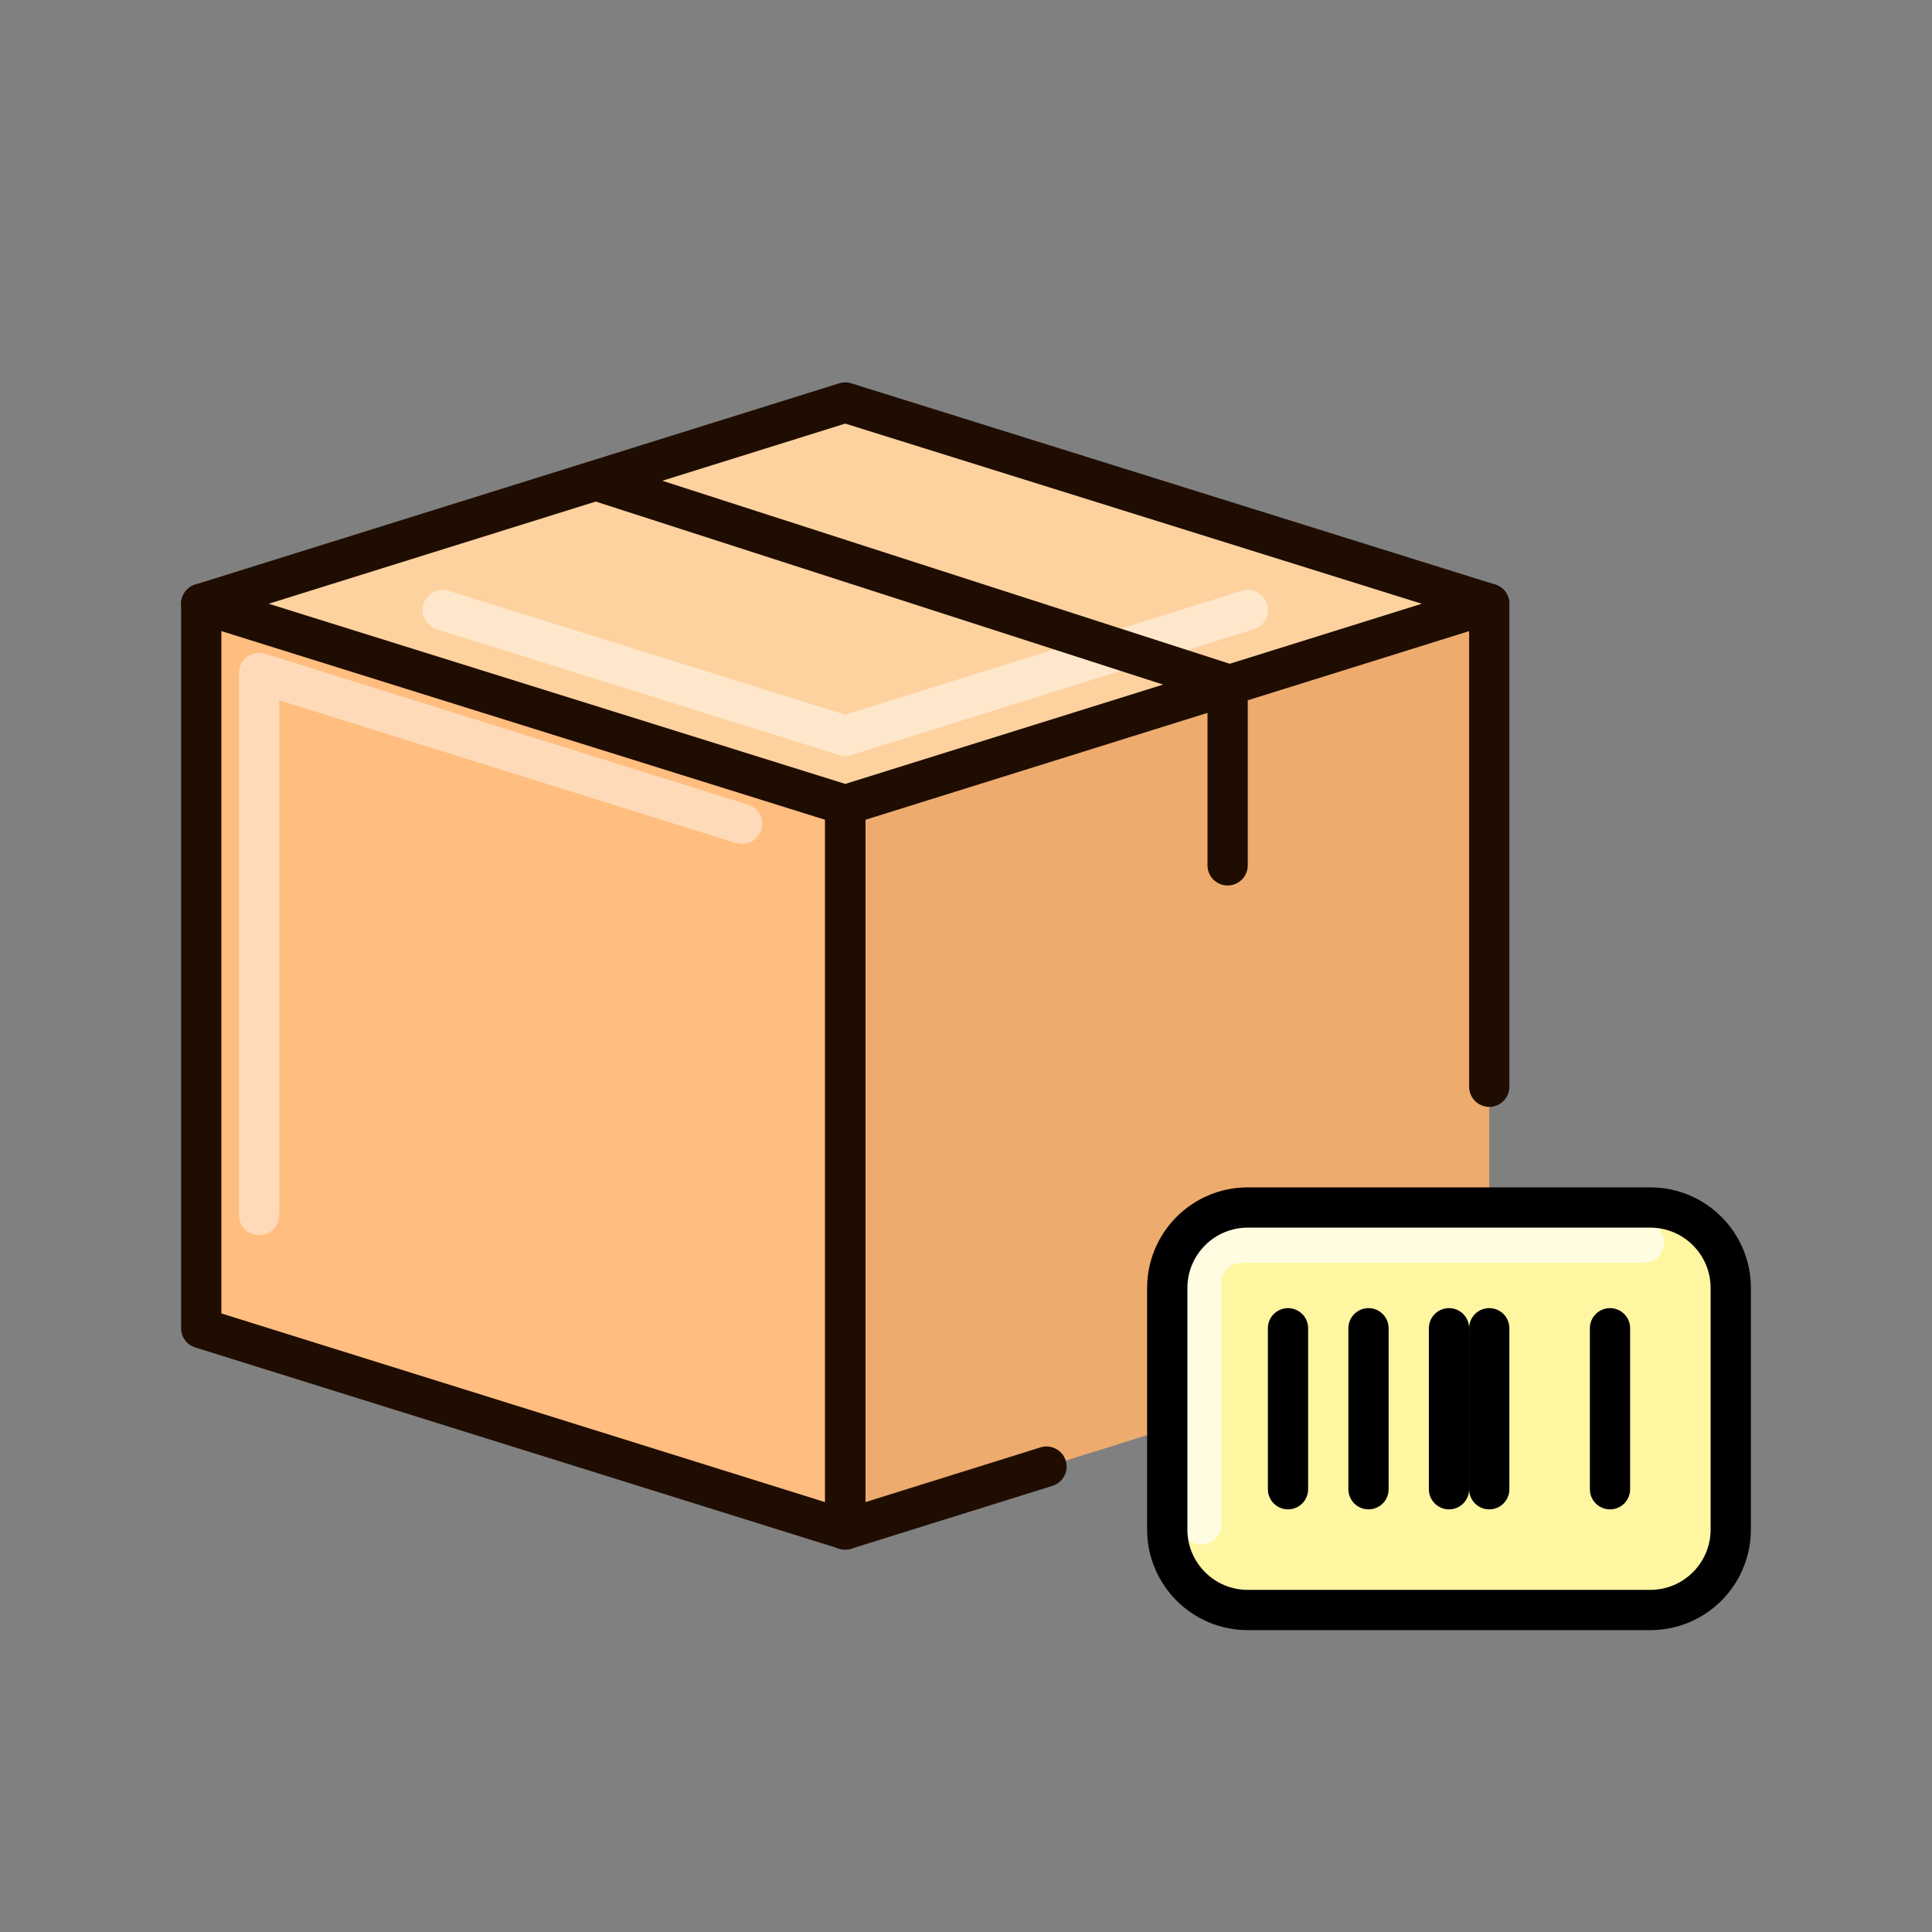
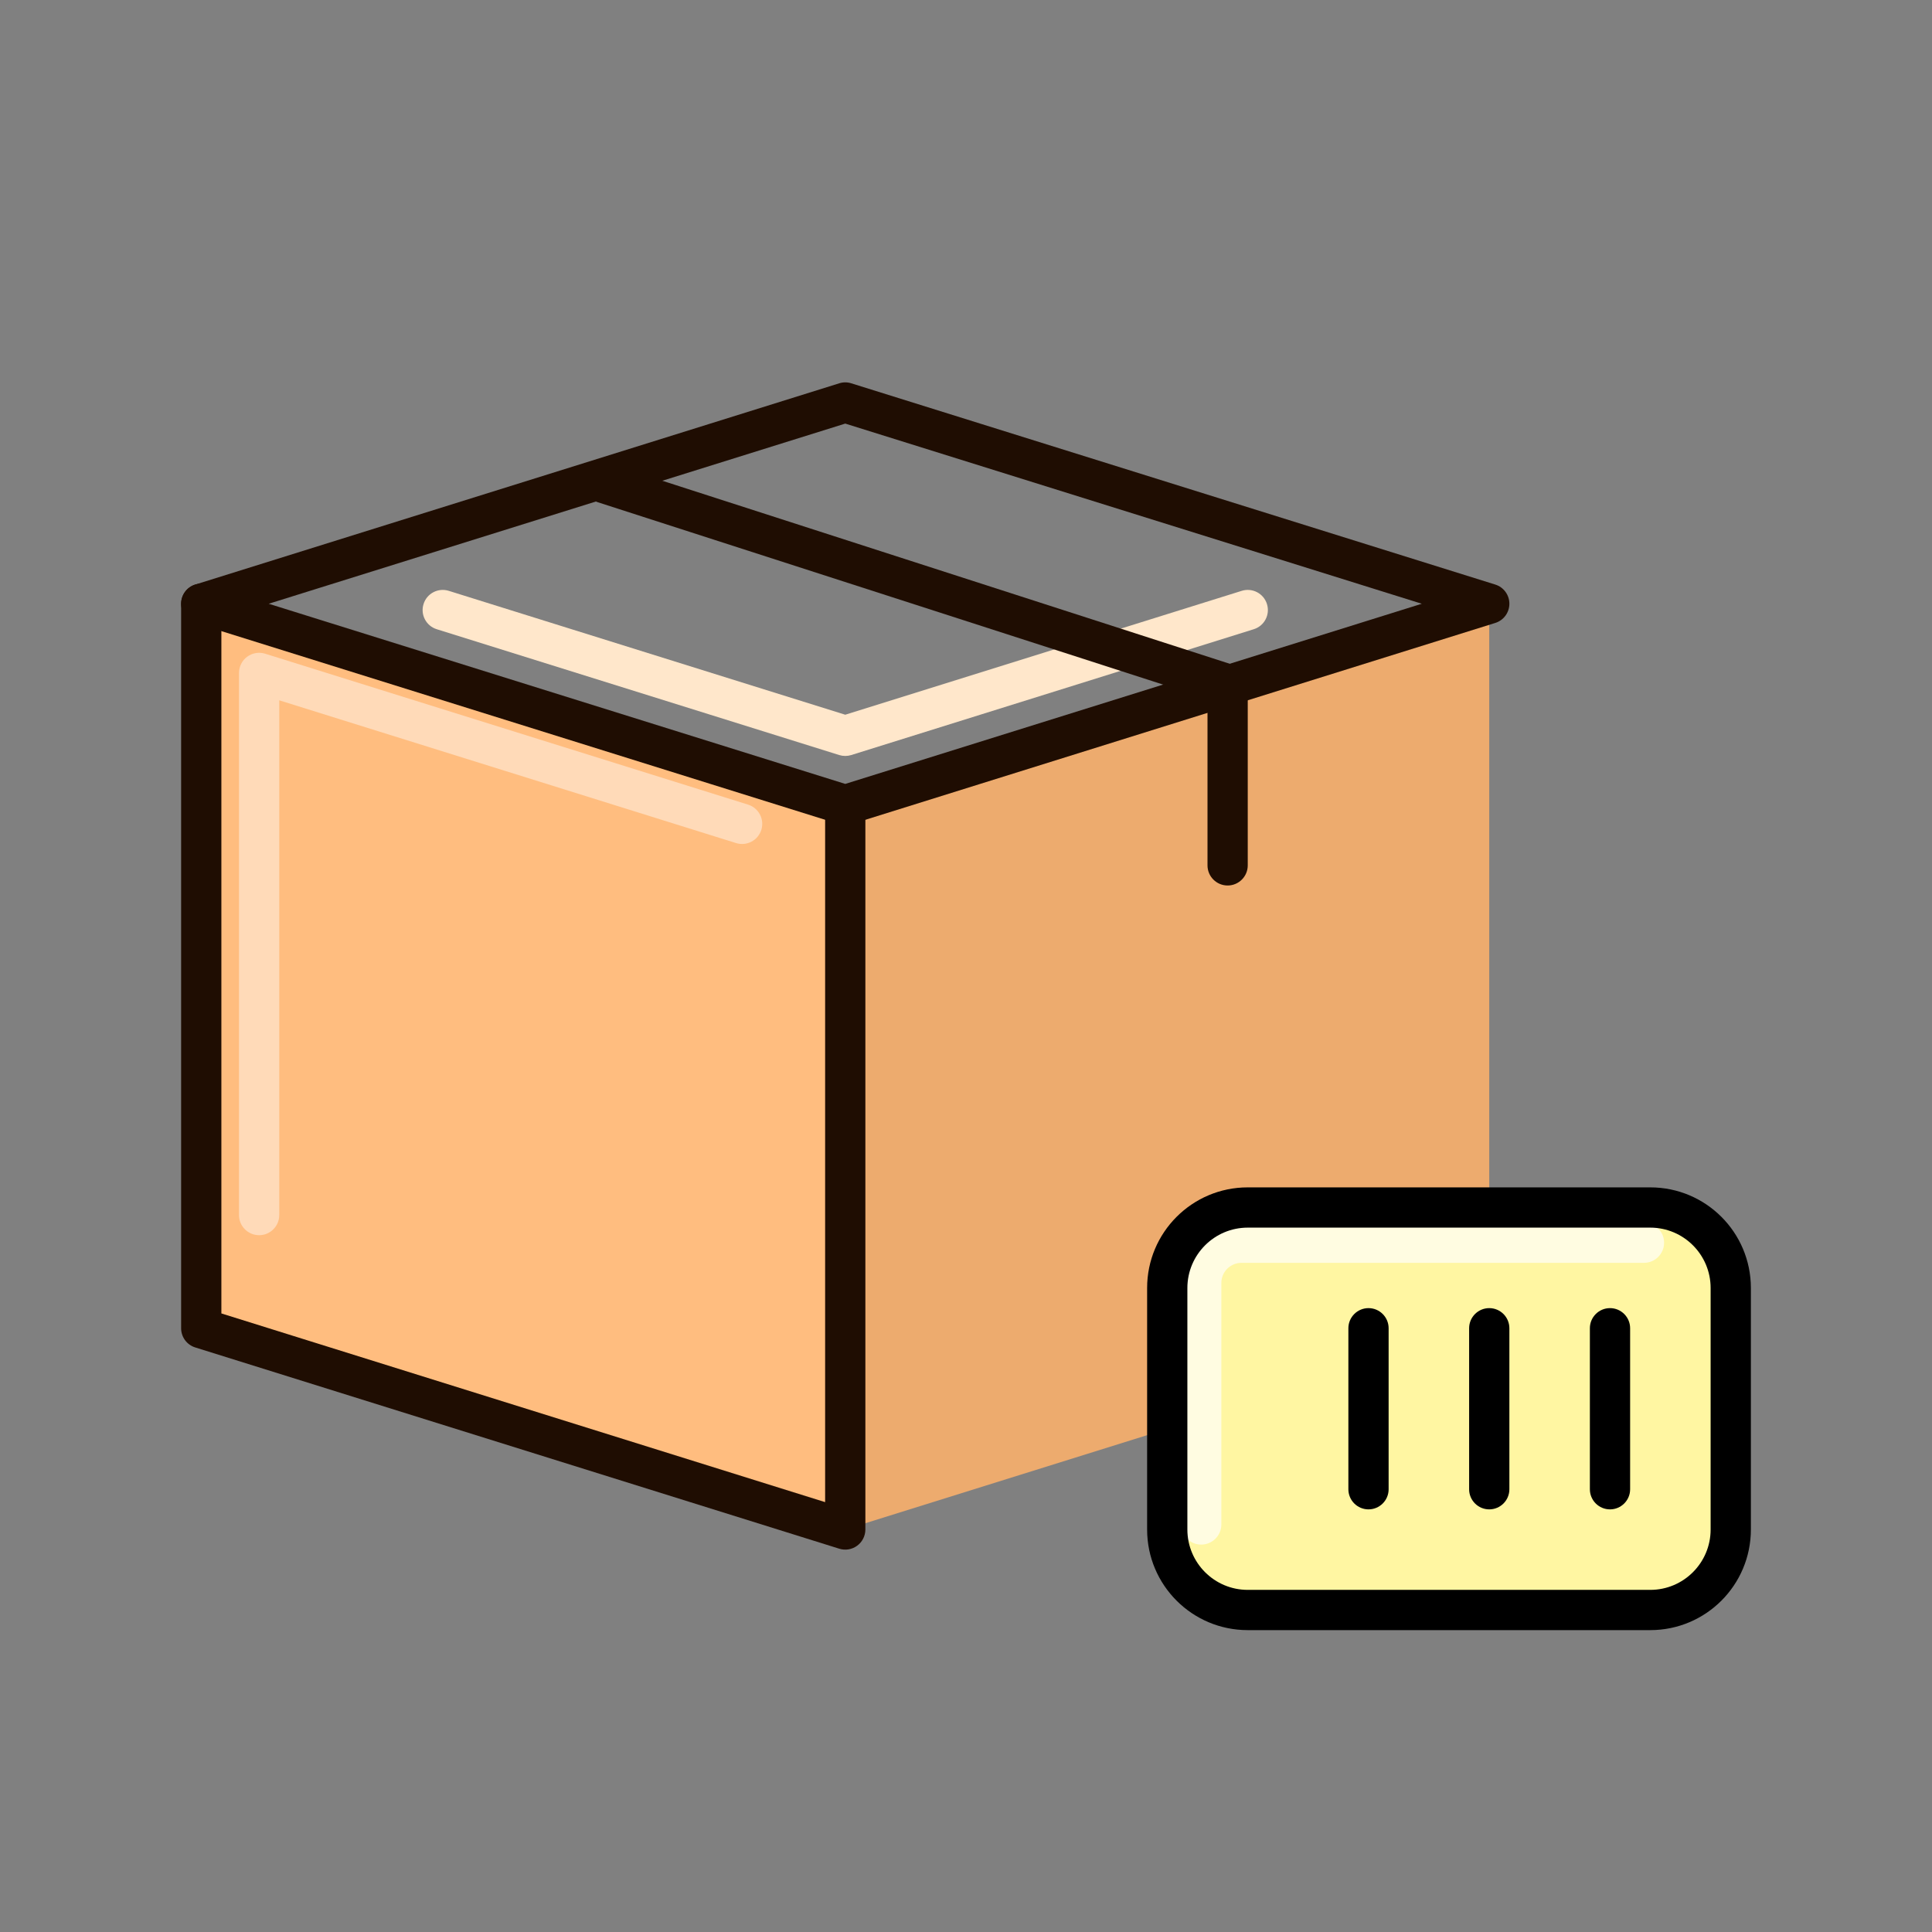
<svg xmlns="http://www.w3.org/2000/svg" width="48" height="48" viewBox="0 0 48 48" fill="none">
  <rect x="0" y="0" width="48" height="48" fill="#808080" stroke="none" />
-   <path d="M5 15L21 20V38L5 33V15Z" fill="#FFBD7F" />
+   <path d="M5 15L21 20V38L5 33Z" fill="#FFBD7F" />
  <path d="M37 15L21 20V38L37 33V15Z" fill="#EDAB6E" />
-   <path d="M21 20L5 15L21 10L37 15L21 20Z" fill="#FDD29F" />
  <path fill-rule="evenodd" clip-rule="evenodd" d="M6.141 16.316C6.269 16.222 6.435 16.194 6.587 16.241L18.587 19.991C18.85 20.074 18.997 20.354 18.915 20.618C18.832 20.881 18.552 21.028 18.288 20.946L6.938 17.399V30.188C6.938 30.464 6.714 30.688 6.438 30.688C6.161 30.688 5.938 30.464 5.938 30.188V16.719C5.938 16.56 6.013 16.41 6.141 16.316Z" fill="#FFDAB8" />
  <path fill-rule="evenodd" clip-rule="evenodd" d="M21.149 18.759C21.052 18.789 20.948 18.789 20.851 18.759L10.851 15.633C10.587 15.551 10.44 15.271 10.523 15.007C10.605 14.743 10.886 14.597 11.149 14.679L21 17.757L30.851 14.679C31.114 14.597 31.395 14.743 31.477 15.007C31.56 15.271 31.413 15.551 31.149 15.633L21.149 18.759Z" fill="#FFE7CB" />
  <path d="M29 32C29 30.895 29.895 30 31 30H41C42.105 30 43 30.895 43 32V38C43 39.105 42.105 40 41 40H31C29.895 40 29 39.105 29 38V32Z" fill="#FFF6A2" />
  <path fill-rule="evenodd" clip-rule="evenodd" d="M29.344 31.875C29.344 31.047 30.015 30.375 30.844 30.375H40.844C41.12 30.375 41.344 30.599 41.344 30.875C41.344 31.151 41.12 31.375 40.844 31.375H30.844C30.568 31.375 30.344 31.599 30.344 31.875V37.875C30.344 38.151 30.12 38.375 29.844 38.375C29.568 38.375 29.344 38.151 29.344 37.875V31.875Z" fill="#FFFCE1" />
  <path fill-rule="evenodd" clip-rule="evenodd" d="M21.149 20.477C21.052 20.508 20.948 20.508 20.851 20.477L4.851 15.477C4.642 15.412 4.5 15.219 4.5 15C4.5 14.781 4.642 14.588 4.851 14.523L20.851 9.523C20.948 9.492 21.052 9.492 21.149 9.523L37.149 14.523C37.358 14.588 37.5 14.781 37.5 15C37.5 15.219 37.358 15.412 37.149 15.477L21.149 20.477ZM35.324 15L21 10.524L6.676 15L21 19.476L35.324 15Z" fill="#1F0D02" />
-   <path fill-rule="evenodd" clip-rule="evenodd" d="M37 14.5C36.724 14.5 36.5 14.724 36.5 15V27C36.5 27.276 36.724 27.5 37 27.5C37.276 27.5 37.5 27.276 37.5 27V15C37.5 14.724 37.276 14.5 37 14.5ZM21 19.5C20.724 19.5 20.5 19.724 20.5 20V38C20.5 38.159 20.576 38.309 20.704 38.403C20.832 38.497 20.997 38.525 21.149 38.477L26.149 36.915C26.413 36.832 26.56 36.552 26.477 36.288C26.395 36.025 26.114 35.878 25.851 35.96L21.5 37.32V20C21.5 19.724 21.276 19.5 21 19.5Z" fill="#1F0D02" />
  <path fill-rule="evenodd" clip-rule="evenodd" d="M5 14.5C5.276 14.5 5.5 14.724 5.5 15V32.632L20.5 37.32V20C20.5 19.724 20.724 19.5 21 19.5C21.276 19.5 21.5 19.724 21.5 20V38C21.5 38.159 21.424 38.309 21.296 38.403C21.168 38.497 21.003 38.525 20.851 38.477L4.851 33.477C4.642 33.412 4.5 33.219 4.5 33V15C4.5 14.724 4.724 14.5 5 14.5Z" fill="#1F0D02" />
  <path fill-rule="evenodd" clip-rule="evenodd" d="M14.524 11.847C14.609 11.584 14.891 11.439 15.153 11.524L30.654 16.524C30.86 16.591 31 16.783 31 17V21.5C31 21.776 30.776 22 30.5 22C30.224 22 30 21.776 30 21.5V17.364L14.847 12.476C14.584 12.391 14.439 12.109 14.524 11.847Z" fill="#1F0D02" />
  <path fill-rule="evenodd" clip-rule="evenodd" d="M28.5 32C28.5 30.619 29.619 29.5 31 29.5H41C42.381 29.5 43.5 30.619 43.5 32V38C43.5 39.381 42.381 40.5 41 40.5H31C29.619 40.5 28.5 39.381 28.5 38V32ZM31 30.5C30.172 30.5 29.5 31.172 29.5 32V38C29.5 38.828 30.172 39.5 31 39.5H41C41.828 39.5 42.5 38.828 42.5 38V32C42.5 31.172 41.828 30.5 41 30.5H31Z" fill="black" />
-   <path fill-rule="evenodd" clip-rule="evenodd" d="M32 32.5C32.276 32.5 32.5 32.724 32.5 33V37C32.5 37.276 32.276 37.5 32 37.5C31.724 37.5 31.5 37.276 31.5 37V33C31.5 32.724 31.724 32.5 32 32.5Z" fill="black" />
-   <path fill-rule="evenodd" clip-rule="evenodd" d="M36 32.5C36.276 32.5 36.5 32.724 36.5 33V37C36.5 37.276 36.276 37.5 36 37.5C35.724 37.5 35.5 37.276 35.5 37V33C35.5 32.724 35.724 32.5 36 32.5Z" fill="black" />
  <path fill-rule="evenodd" clip-rule="evenodd" d="M34 32.5C34.276 32.5 34.5 32.724 34.5 33V37C34.5 37.276 34.276 37.5 34 37.5C33.724 37.5 33.5 37.276 33.5 37V33C33.5 32.724 33.724 32.5 34 32.5Z" fill="black" />
  <path fill-rule="evenodd" clip-rule="evenodd" d="M37 32.5C37.276 32.5 37.5 32.724 37.5 33V37C37.5 37.276 37.276 37.5 37 37.5C36.724 37.5 36.5 37.276 36.5 37V33C36.5 32.724 36.724 32.5 37 32.5Z" fill="black" />
  <path fill-rule="evenodd" clip-rule="evenodd" d="M40 32.5C40.276 32.5 40.5 32.724 40.5 33V37C40.5 37.276 40.276 37.5 40 37.5C39.724 37.5 39.5 37.276 39.5 37V33C39.5 32.724 39.724 32.5 40 32.5Z" fill="black" />
</svg>